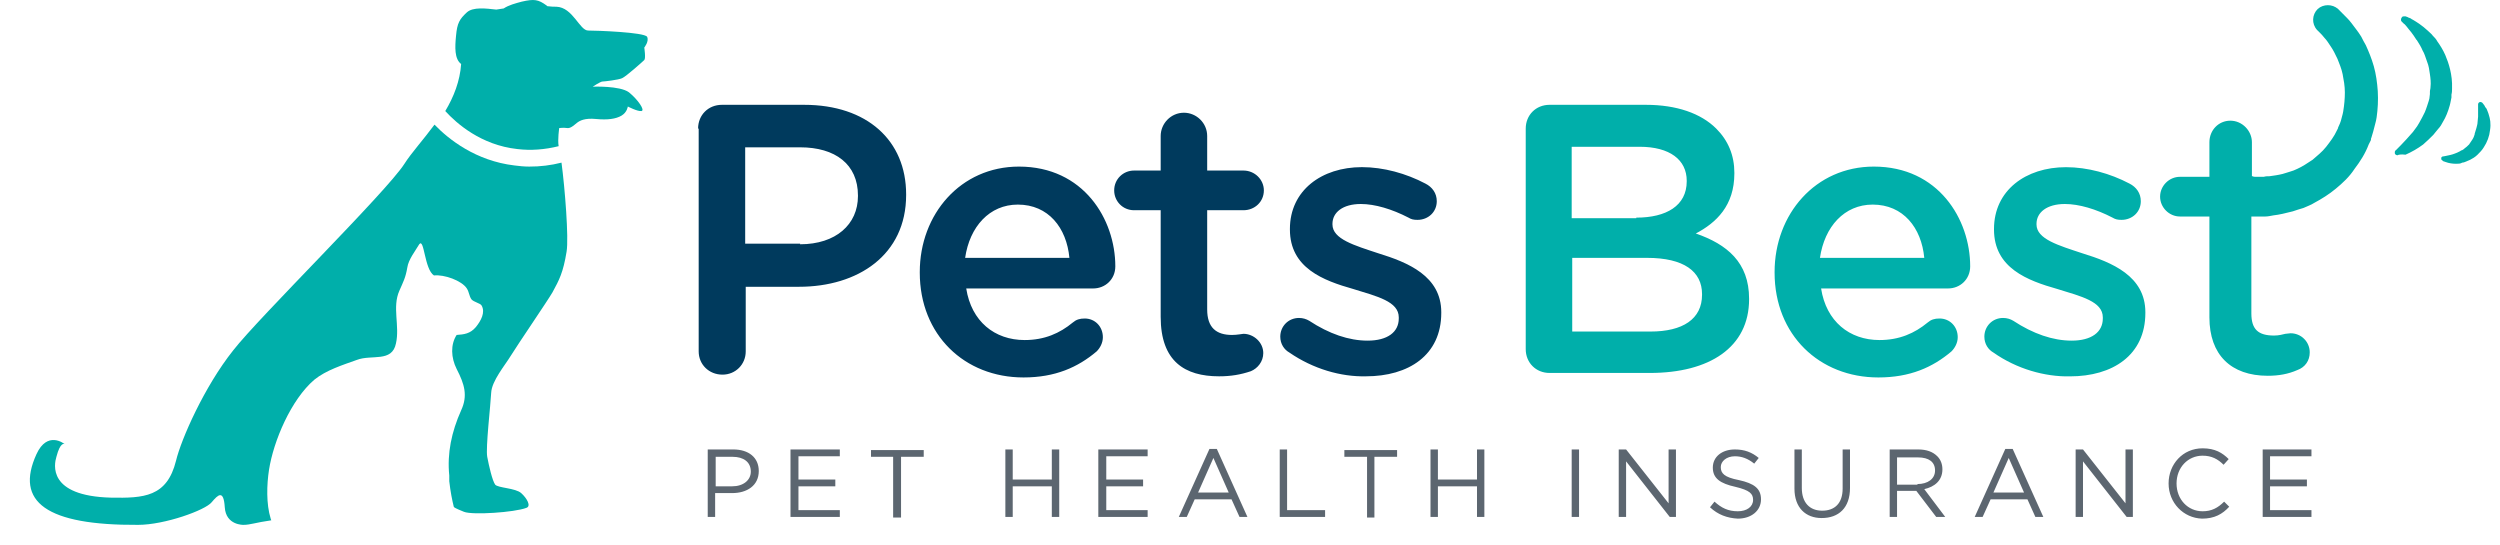
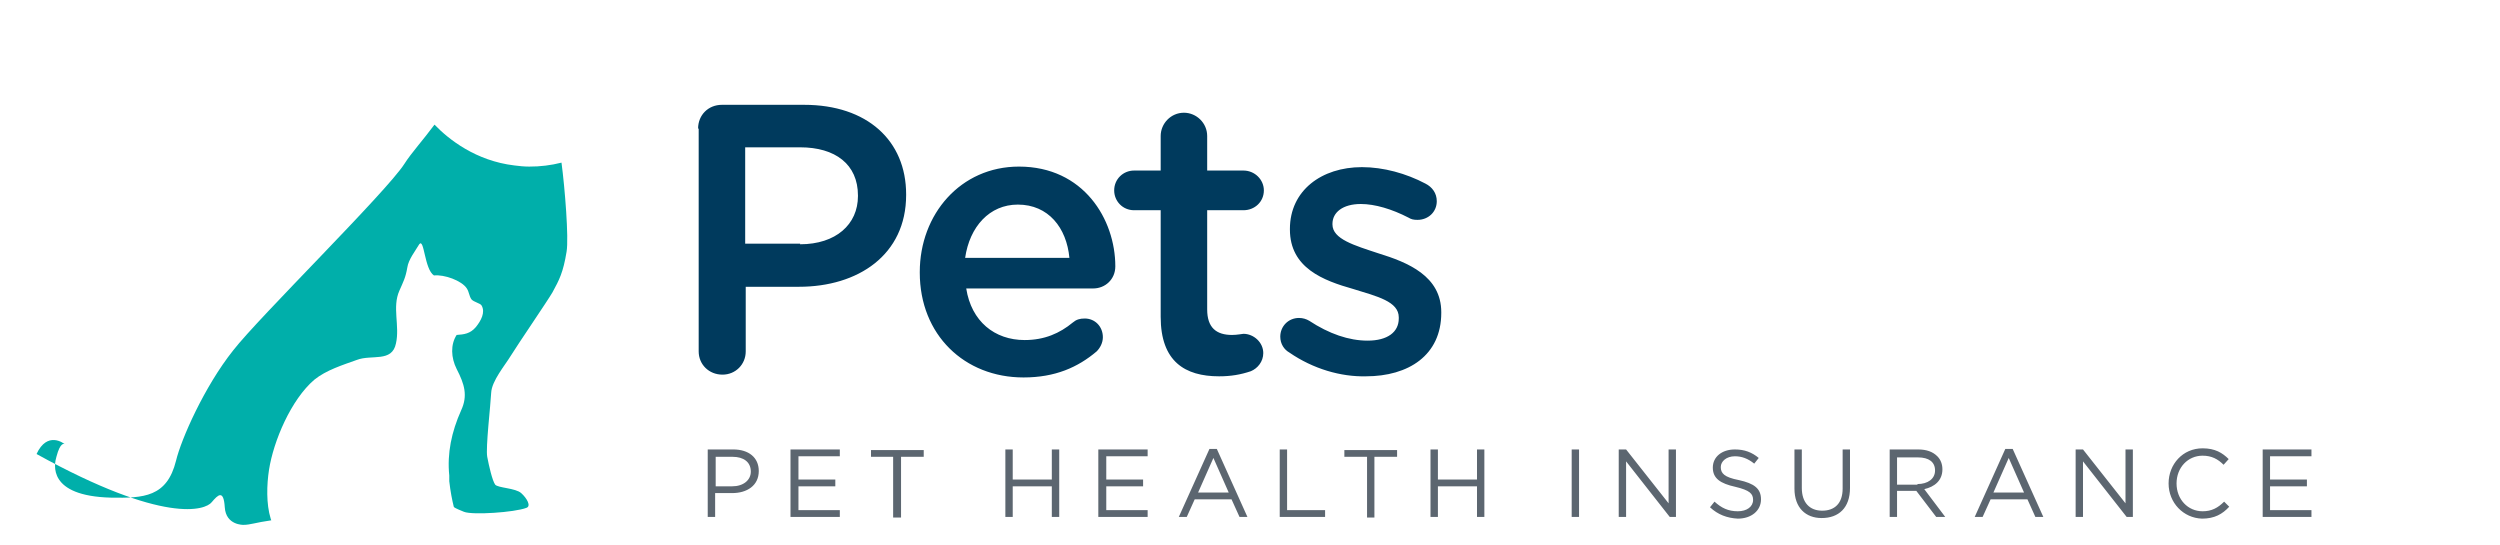
<svg xmlns="http://www.w3.org/2000/svg" width="55" height="12" viewBox="0 0 55 12" fill="none">
  <path d="M15.358 2.829C15.358 2.53 15.583 2.306 15.882 2.306H17.691C19.075 2.306 19.935 3.091 19.935 4.276V4.289C19.935 5.611 18.875 6.309 17.578 6.309H16.406V7.731C16.406 8.017 16.182 8.242 15.895 8.242C15.595 8.242 15.371 8.017 15.371 7.731V2.829H15.358ZM17.603 5.374C18.389 5.374 18.875 4.937 18.875 4.314V4.301C18.875 3.615 18.377 3.241 17.603 3.241H16.394V5.361H17.603V5.374ZM22.517 8.304C21.22 8.304 20.235 7.369 20.235 5.997V5.985C20.235 4.713 21.133 3.665 22.417 3.665C23.839 3.665 24.537 4.825 24.537 5.86C24.537 6.147 24.313 6.346 24.051 6.346H21.257C21.37 7.07 21.881 7.481 22.542 7.481C22.979 7.481 23.315 7.332 23.602 7.095C23.677 7.032 23.752 7.007 23.864 7.007C24.088 7.007 24.263 7.182 24.263 7.419C24.263 7.544 24.201 7.656 24.126 7.731C23.714 8.08 23.215 8.304 22.517 8.304ZM23.527 5.673C23.465 5.012 23.066 4.501 22.392 4.501C21.769 4.501 21.332 4.987 21.233 5.673H23.527ZM25.535 6.97V4.625H24.949C24.7 4.625 24.512 4.426 24.512 4.189C24.512 3.939 24.712 3.752 24.949 3.752H25.535V2.992C25.535 2.717 25.76 2.48 26.046 2.48C26.321 2.48 26.558 2.705 26.558 2.992V3.752H27.356C27.605 3.752 27.805 3.952 27.805 4.189C27.805 4.438 27.605 4.625 27.356 4.625H26.558V6.808C26.558 7.207 26.757 7.369 27.106 7.369C27.219 7.369 27.331 7.344 27.356 7.344C27.58 7.344 27.792 7.531 27.792 7.768C27.792 7.955 27.668 8.105 27.518 8.167C27.294 8.242 27.081 8.279 26.82 8.279C26.071 8.279 25.535 7.955 25.535 6.97V6.97ZM28.366 7.756C28.254 7.693 28.166 7.569 28.166 7.406C28.166 7.182 28.341 6.995 28.578 6.995C28.665 6.995 28.74 7.02 28.803 7.057C29.239 7.344 29.675 7.494 30.087 7.494C30.524 7.494 30.773 7.307 30.773 7.007V6.982C30.773 6.633 30.299 6.521 29.775 6.359C29.114 6.172 28.378 5.897 28.378 5.049V5.037C28.378 4.189 29.077 3.677 29.962 3.677C30.436 3.677 30.935 3.815 31.359 4.039C31.509 4.114 31.609 4.251 31.609 4.426C31.609 4.663 31.422 4.837 31.185 4.837C31.097 4.837 31.047 4.825 30.985 4.787C30.623 4.6 30.249 4.488 29.938 4.488C29.538 4.488 29.314 4.675 29.314 4.925V4.937C29.314 5.261 29.8 5.399 30.324 5.573C30.973 5.773 31.708 6.072 31.708 6.87V6.883C31.708 7.818 30.985 8.279 30.05 8.279C29.501 8.292 28.89 8.117 28.366 7.756Z" fill="#003A5D" />
-   <path d="M33.566 2.83C33.566 2.53 33.791 2.306 34.09 2.306H36.21C36.884 2.306 37.42 2.493 37.757 2.829C38.019 3.091 38.156 3.416 38.156 3.802V3.815C38.156 4.526 37.757 4.9 37.308 5.137C37.994 5.374 38.48 5.773 38.48 6.571V6.583C38.48 7.643 37.607 8.205 36.298 8.205H34.09C33.791 8.205 33.566 7.98 33.566 7.681V2.83ZM35.998 4.788C36.659 4.788 37.108 4.526 37.108 3.989V3.977C37.108 3.515 36.734 3.229 36.073 3.229H34.577V4.8H35.999V4.787L35.998 4.788ZM36.31 7.294C37.021 7.294 37.445 7.02 37.445 6.484V6.471C37.445 5.972 37.046 5.673 36.235 5.673H34.589V7.294H36.31ZM41.324 8.304C40.027 8.304 39.041 7.369 39.041 5.997V5.985C39.041 4.713 39.939 3.665 41.224 3.665C42.646 3.665 43.344 4.825 43.344 5.86C43.344 6.147 43.12 6.346 42.858 6.346H40.064C40.176 7.07 40.688 7.481 41.349 7.481C41.785 7.481 42.122 7.332 42.409 7.095C42.483 7.032 42.558 7.007 42.67 7.007C42.895 7.007 43.07 7.182 43.07 7.419C43.07 7.544 43.007 7.656 42.932 7.731C42.521 8.08 42.022 8.304 41.324 8.304ZM42.334 5.673C42.272 5.012 41.872 4.501 41.199 4.501C40.575 4.501 40.139 4.987 40.039 5.673H42.334H42.334ZM43.855 7.756C43.743 7.693 43.656 7.569 43.656 7.406C43.656 7.182 43.83 6.995 44.067 6.995C44.155 6.995 44.23 7.02 44.292 7.057C44.728 7.344 45.165 7.494 45.576 7.494C46.013 7.494 46.262 7.307 46.262 7.007V6.982C46.262 6.633 45.788 6.521 45.265 6.359C44.604 6.172 43.868 5.897 43.868 5.049V5.037C43.868 4.189 44.566 3.678 45.452 3.678C45.926 3.678 46.424 3.815 46.849 4.039C46.998 4.114 47.098 4.251 47.098 4.426C47.098 4.663 46.911 4.837 46.674 4.837C46.587 4.837 46.537 4.825 46.474 4.787C46.113 4.6 45.739 4.488 45.427 4.488C45.028 4.488 44.803 4.675 44.803 4.925V4.937C44.803 5.261 45.289 5.399 45.813 5.573C46.462 5.773 47.198 6.072 47.198 6.87V6.883C47.198 7.818 46.474 8.28 45.539 8.28C44.99 8.292 44.367 8.117 43.855 7.756ZM52.747 3.416C52.71 3.416 52.685 3.391 52.685 3.366C52.685 3.341 52.685 3.316 52.71 3.304L52.822 3.191C52.897 3.116 52.984 3.017 53.084 2.904L53.121 2.854C53.159 2.805 53.196 2.755 53.221 2.705C53.271 2.618 53.309 2.543 53.346 2.468C53.383 2.381 53.408 2.293 53.433 2.218C53.433 2.206 53.446 2.181 53.446 2.169L53.458 2.069V2.019C53.458 1.981 53.471 1.957 53.471 1.919C53.483 1.819 53.471 1.72 53.458 1.632C53.446 1.545 53.433 1.445 53.396 1.358C53.358 1.246 53.334 1.171 53.296 1.109C53.271 1.046 53.221 0.959 53.171 0.884L53.159 0.872C53.121 0.809 53.084 0.759 53.047 0.709C53.009 0.66 52.972 0.622 52.947 0.585C52.922 0.56 52.91 0.535 52.885 0.522L52.835 0.472C52.822 0.46 52.822 0.448 52.822 0.423C52.822 0.41 52.835 0.385 52.847 0.373C52.86 0.36 52.872 0.36 52.897 0.36H52.922L52.959 0.373C52.972 0.373 52.972 0.385 52.984 0.385C53.009 0.398 53.034 0.398 53.059 0.423L53.084 0.435C53.121 0.46 53.171 0.485 53.221 0.522C53.259 0.547 53.284 0.572 53.321 0.597C53.346 0.622 53.383 0.647 53.421 0.684C53.458 0.722 53.496 0.747 53.52 0.784C53.558 0.822 53.595 0.859 53.62 0.909C53.683 0.996 53.745 1.096 53.795 1.208C53.87 1.383 53.957 1.645 53.945 1.944C53.945 1.994 53.945 2.031 53.932 2.081V2.144L53.907 2.268C53.907 2.281 53.895 2.306 53.895 2.318C53.857 2.455 53.807 2.58 53.745 2.68C53.72 2.73 53.683 2.792 53.645 2.83C53.608 2.879 53.57 2.917 53.533 2.967C53.458 3.042 53.383 3.116 53.309 3.179C53.189 3.268 53.059 3.343 52.922 3.403C52.822 3.391 52.76 3.403 52.747 3.416ZM54.032 3.603C53.957 3.603 53.87 3.59 53.807 3.565C53.758 3.553 53.733 3.54 53.733 3.528C53.72 3.515 53.708 3.515 53.708 3.503V3.466C53.72 3.453 53.733 3.441 53.745 3.441C53.745 3.441 53.77 3.441 53.82 3.428C53.882 3.416 53.945 3.403 54.007 3.378C54.044 3.366 54.069 3.353 54.119 3.328C54.132 3.316 54.157 3.303 54.169 3.303C54.181 3.291 54.194 3.291 54.206 3.279L54.219 3.266C54.256 3.241 54.281 3.216 54.306 3.191L54.319 3.179L54.394 3.067C54.419 3.029 54.431 2.992 54.443 2.954V2.942C54.456 2.904 54.468 2.854 54.481 2.817C54.493 2.767 54.506 2.73 54.506 2.692C54.506 2.655 54.518 2.605 54.518 2.568V2.505V2.381V2.293C54.518 2.268 54.543 2.243 54.568 2.243C54.581 2.243 54.606 2.256 54.606 2.256C54.606 2.256 54.63 2.281 54.656 2.318C54.668 2.343 54.68 2.368 54.705 2.393C54.718 2.43 54.743 2.48 54.755 2.53C54.78 2.605 54.805 2.717 54.78 2.867C54.768 2.992 54.718 3.129 54.643 3.241C54.606 3.303 54.556 3.353 54.506 3.403C54.456 3.453 54.394 3.49 54.344 3.515C54.319 3.528 54.281 3.54 54.256 3.553C54.231 3.565 54.194 3.578 54.169 3.578C54.132 3.603 54.082 3.603 54.032 3.603ZM52.311 2.006C52.298 1.819 52.273 1.632 52.224 1.458C52.174 1.283 52.111 1.133 52.049 0.996C52.012 0.934 51.974 0.859 51.949 0.809C51.912 0.747 51.874 0.697 51.837 0.647C51.762 0.547 51.7 0.46 51.637 0.398L51.488 0.248L51.438 0.198C51.313 0.086 51.114 0.086 50.989 0.198C50.864 0.323 50.852 0.522 50.976 0.66L51.001 0.684L51.039 0.722C51.064 0.747 51.101 0.784 51.139 0.834C51.188 0.884 51.226 0.946 51.276 1.021C51.301 1.059 51.326 1.096 51.351 1.146L51.425 1.296C51.463 1.395 51.513 1.508 51.538 1.632C51.562 1.757 51.587 1.894 51.587 2.031C51.587 2.168 51.575 2.306 51.55 2.455C51.538 2.53 51.513 2.593 51.5 2.655C51.488 2.692 51.475 2.73 51.45 2.78L51.438 2.805V2.829C51.45 2.805 51.438 2.817 51.438 2.817L51.413 2.867C51.351 3.004 51.263 3.116 51.176 3.229C51.089 3.341 50.976 3.428 50.877 3.515C50.764 3.59 50.652 3.665 50.54 3.715C50.488 3.741 50.434 3.762 50.378 3.777C50.328 3.79 50.266 3.815 50.216 3.827C50.116 3.852 50.016 3.865 49.929 3.877C49.891 3.877 49.842 3.877 49.804 3.89H49.63C49.605 3.89 49.58 3.89 49.555 3.877H49.542V3.129C49.542 2.879 49.33 2.655 49.068 2.655C48.806 2.655 48.607 2.867 48.607 3.129V3.89H47.958C47.721 3.89 47.522 4.089 47.522 4.326C47.522 4.563 47.721 4.763 47.958 4.763H48.607V6.982C48.607 7.806 49.081 8.267 49.891 8.267C50.128 8.267 50.34 8.23 50.54 8.142C50.715 8.08 50.814 7.93 50.814 7.756C50.815 7.7 50.804 7.644 50.783 7.593C50.762 7.541 50.731 7.494 50.691 7.455C50.652 7.415 50.605 7.384 50.553 7.363C50.501 7.342 50.446 7.331 50.39 7.332C50.353 7.332 50.315 7.344 50.278 7.344C50.216 7.357 50.141 7.382 50.029 7.382C49.679 7.382 49.53 7.244 49.53 6.895V4.763H49.842C49.891 4.763 49.954 4.75 50.016 4.738C50.141 4.725 50.291 4.688 50.44 4.65C50.515 4.625 50.59 4.6 50.677 4.575C50.752 4.538 50.839 4.513 50.914 4.463C51.076 4.376 51.238 4.276 51.388 4.151C51.538 4.027 51.687 3.89 51.8 3.715C51.924 3.553 52.036 3.378 52.111 3.179L52.149 3.104L52.161 3.079V3.054L52.174 3.017C52.186 2.967 52.199 2.942 52.211 2.892C52.236 2.78 52.273 2.68 52.286 2.58C52.311 2.405 52.323 2.206 52.311 2.006Z" fill="#00AFAA" />
-   <path d="M11.642 3.665C11.53 3.665 11.417 3.653 11.318 3.64C10.47 3.54 9.871 3.067 9.559 2.742C9.31 3.079 9.048 3.366 8.898 3.603C8.499 4.226 5.693 6.983 5.132 7.706C4.496 8.504 3.985 9.664 3.872 10.138C3.673 10.936 3.161 10.961 2.438 10.948C1.041 10.911 1.191 10.213 1.241 10.05C1.328 9.714 1.415 9.764 1.428 9.776C1.403 9.751 1.041 9.477 0.804 9.988C0.318 11.048 1.029 11.559 3.037 11.547C3.623 11.547 4.521 11.223 4.658 11.048C4.795 10.886 4.92 10.761 4.945 11.16C4.97 11.559 5.356 11.547 5.356 11.547C5.506 11.547 5.618 11.497 5.968 11.447L5.955 11.41C5.855 11.086 5.868 10.662 5.918 10.337C6.017 9.701 6.404 8.791 6.915 8.354C7.177 8.142 7.539 8.03 7.851 7.918C8.175 7.793 8.624 7.98 8.711 7.556C8.799 7.17 8.624 6.758 8.786 6.396C8.873 6.197 8.923 6.109 8.961 5.885C8.986 5.71 9.135 5.523 9.223 5.374C9.335 5.224 9.335 5.922 9.547 6.06C9.771 6.035 10.158 6.172 10.27 6.346C10.32 6.421 10.32 6.509 10.37 6.583C10.42 6.646 10.569 6.671 10.595 6.721C10.682 6.87 10.582 7.057 10.47 7.194C10.345 7.344 10.208 7.357 10.046 7.369C9.909 7.581 9.921 7.868 10.046 8.117C10.22 8.454 10.295 8.704 10.145 9.028C9.933 9.502 9.834 9.976 9.884 10.462V10.587C9.909 10.811 9.946 10.998 9.983 11.148C9.983 11.16 10.021 11.185 10.208 11.26C10.395 11.335 11.318 11.273 11.58 11.173C11.692 11.136 11.592 10.961 11.467 10.849C11.343 10.736 10.956 10.736 10.894 10.662C10.831 10.574 10.757 10.25 10.719 10.05C10.682 9.851 10.794 8.903 10.806 8.641C10.819 8.379 11.106 8.043 11.243 7.818C11.38 7.594 12.053 6.608 12.153 6.434C12.303 6.159 12.39 5.997 12.465 5.536C12.515 5.236 12.428 4.139 12.353 3.578C12.121 3.637 11.882 3.666 11.642 3.665Z" fill="#00AFAA" />
-   <path d="M14.236 0.809C14.174 0.709 13.126 0.672 12.939 0.672C12.752 0.672 12.602 0.161 12.241 0.148C12.191 0.148 12.128 0.148 12.041 0.136L12.028 0.123C11.841 -0.014 11.754 -0.026 11.48 0.036C11.343 0.073 11.193 0.111 11.081 0.186C10.993 0.198 10.918 0.211 10.918 0.211C10.694 0.186 10.407 0.148 10.27 0.273C10.108 0.423 10.058 0.51 10.033 0.784C10.008 1.034 9.996 1.296 10.145 1.408C10.12 1.782 9.983 2.131 9.796 2.443C10.046 2.717 10.582 3.191 11.38 3.279C11.679 3.316 11.991 3.291 12.29 3.216C12.265 3.066 12.303 2.817 12.303 2.817C12.303 2.817 12.403 2.805 12.477 2.817C12.552 2.829 12.627 2.755 12.69 2.705C12.752 2.655 12.864 2.593 13.114 2.618C13.363 2.642 13.55 2.618 13.675 2.543C13.799 2.468 13.812 2.343 13.812 2.343C13.812 2.343 14.024 2.455 14.111 2.443C14.198 2.43 14.036 2.193 13.837 2.031C13.637 1.882 13.039 1.907 13.039 1.907C13.039 1.907 13.213 1.794 13.251 1.794C13.288 1.794 13.612 1.757 13.687 1.72C13.774 1.682 14.136 1.358 14.174 1.321C14.211 1.283 14.174 1.046 14.174 1.046C14.174 1.046 14.286 0.909 14.236 0.809Z" fill="#00AFAA" />
+   <path d="M11.642 3.665C11.53 3.665 11.417 3.653 11.318 3.64C10.47 3.54 9.871 3.067 9.559 2.742C9.31 3.079 9.048 3.366 8.898 3.603C8.499 4.226 5.693 6.983 5.132 7.706C4.496 8.504 3.985 9.664 3.872 10.138C3.673 10.936 3.161 10.961 2.438 10.948C1.041 10.911 1.191 10.213 1.241 10.05C1.328 9.714 1.415 9.764 1.428 9.776C1.403 9.751 1.041 9.477 0.804 9.988C3.623 11.547 4.521 11.223 4.658 11.048C4.795 10.886 4.92 10.761 4.945 11.16C4.97 11.559 5.356 11.547 5.356 11.547C5.506 11.547 5.618 11.497 5.968 11.447L5.955 11.41C5.855 11.086 5.868 10.662 5.918 10.337C6.017 9.701 6.404 8.791 6.915 8.354C7.177 8.142 7.539 8.03 7.851 7.918C8.175 7.793 8.624 7.98 8.711 7.556C8.799 7.17 8.624 6.758 8.786 6.396C8.873 6.197 8.923 6.109 8.961 5.885C8.986 5.71 9.135 5.523 9.223 5.374C9.335 5.224 9.335 5.922 9.547 6.06C9.771 6.035 10.158 6.172 10.27 6.346C10.32 6.421 10.32 6.509 10.37 6.583C10.42 6.646 10.569 6.671 10.595 6.721C10.682 6.87 10.582 7.057 10.47 7.194C10.345 7.344 10.208 7.357 10.046 7.369C9.909 7.581 9.921 7.868 10.046 8.117C10.22 8.454 10.295 8.704 10.145 9.028C9.933 9.502 9.834 9.976 9.884 10.462V10.587C9.909 10.811 9.946 10.998 9.983 11.148C9.983 11.16 10.021 11.185 10.208 11.26C10.395 11.335 11.318 11.273 11.58 11.173C11.692 11.136 11.592 10.961 11.467 10.849C11.343 10.736 10.956 10.736 10.894 10.662C10.831 10.574 10.757 10.25 10.719 10.05C10.682 9.851 10.794 8.903 10.806 8.641C10.819 8.379 11.106 8.043 11.243 7.818C11.38 7.594 12.053 6.608 12.153 6.434C12.303 6.159 12.39 5.997 12.465 5.536C12.515 5.236 12.428 4.139 12.353 3.578C12.121 3.637 11.882 3.666 11.642 3.665Z" fill="#00AFAA" />
  <path d="M15.57 9.888H16.132C16.468 9.888 16.693 10.063 16.693 10.362C16.693 10.686 16.431 10.848 16.107 10.848H15.733V11.372H15.57V9.888H15.57ZM16.107 10.699C16.356 10.699 16.518 10.562 16.518 10.375C16.518 10.163 16.356 10.05 16.119 10.05H15.745V10.699H16.107V10.699ZM17.404 9.888H18.476V10.038H17.566V10.549H18.377V10.699H17.566V11.223H18.476V11.372H17.391V9.888H17.404ZM19.661 10.05H19.162V9.901H20.322V10.05H19.823V11.385H19.649V10.05H19.661ZM22.118 9.888H22.28V10.549H23.14V9.888H23.303V11.372H23.14V10.699H22.28V11.372H22.118V9.888ZM24.176 9.888H25.248V10.038H24.338V10.549H25.148V10.699H24.338V11.223H25.248V11.372H24.163V9.888H24.176ZM26.608 9.876H26.77L27.443 11.372H27.269L27.094 10.986H26.283L26.109 11.372H25.934L26.608 9.876ZM27.032 10.836L26.695 10.075L26.358 10.836H27.032ZM28.154 9.888H28.316V11.223H29.152V11.372H28.154V9.888ZM30.075 10.05H29.576V9.901H30.736V10.05H30.237V11.385H30.075V10.05ZM31.471 9.888H31.634V10.549H32.494V9.888H32.656V11.372H32.494V10.699H31.634V11.372H31.471V9.888ZM34.577 9.888H34.739V11.372H34.577V9.888ZM35.612 9.888H35.774L36.709 11.073V9.888H36.871V11.372H36.734L35.774 10.15V11.372H35.612V9.888ZM37.62 11.16L37.719 11.036C37.869 11.173 38.019 11.248 38.231 11.248C38.43 11.248 38.568 11.148 38.568 10.998C38.568 10.861 38.493 10.786 38.181 10.711C37.844 10.637 37.682 10.524 37.682 10.287C37.682 10.05 37.882 9.888 38.168 9.888C38.38 9.888 38.543 9.951 38.692 10.075L38.593 10.2C38.455 10.088 38.318 10.038 38.168 10.038C37.981 10.038 37.857 10.15 37.857 10.275C37.857 10.412 37.931 10.499 38.256 10.562C38.593 10.636 38.742 10.749 38.742 10.986C38.742 11.235 38.53 11.41 38.231 11.41C37.994 11.397 37.794 11.322 37.62 11.16ZM39.478 10.749V9.888H39.64V10.736C39.64 11.06 39.815 11.235 40.089 11.235C40.363 11.235 40.538 11.073 40.538 10.749V9.888H40.7V10.736C40.7 11.173 40.451 11.397 40.077 11.397C39.727 11.397 39.478 11.173 39.478 10.749ZM41.561 9.888H42.197C42.384 9.888 42.521 9.938 42.621 10.038C42.696 10.113 42.733 10.213 42.733 10.325C42.733 10.574 42.558 10.711 42.334 10.761L42.795 11.372H42.596L42.159 10.799H41.735V11.372H41.573V9.888H41.561ZM42.184 10.649C42.409 10.649 42.571 10.537 42.571 10.35C42.571 10.163 42.434 10.063 42.197 10.063H41.735V10.662H42.184V10.649ZM44.117 9.876H44.279L44.953 11.372H44.778L44.604 10.986H43.793L43.618 11.372H43.444L44.117 9.876ZM44.529 10.836L44.192 10.075L43.855 10.836H44.529ZM45.664 9.888H45.826L46.761 11.073V9.888H46.923V11.372H46.786L45.826 10.15V11.372H45.664L45.664 9.888ZM47.709 10.636C47.709 10.213 48.021 9.863 48.457 9.863C48.732 9.863 48.894 9.963 49.031 10.1L48.919 10.225C48.794 10.1 48.657 10.025 48.457 10.025C48.133 10.025 47.884 10.287 47.884 10.636C47.884 10.986 48.133 11.248 48.457 11.248C48.657 11.248 48.794 11.173 48.931 11.036L49.043 11.148C48.894 11.31 48.719 11.41 48.445 11.41C48.033 11.397 47.709 11.06 47.709 10.636ZM49.779 9.888H50.852V10.038H49.941V10.549H50.752V10.699H49.941V11.223H50.852V11.372H49.779V9.888Z" fill="#5C6670" />
</svg>